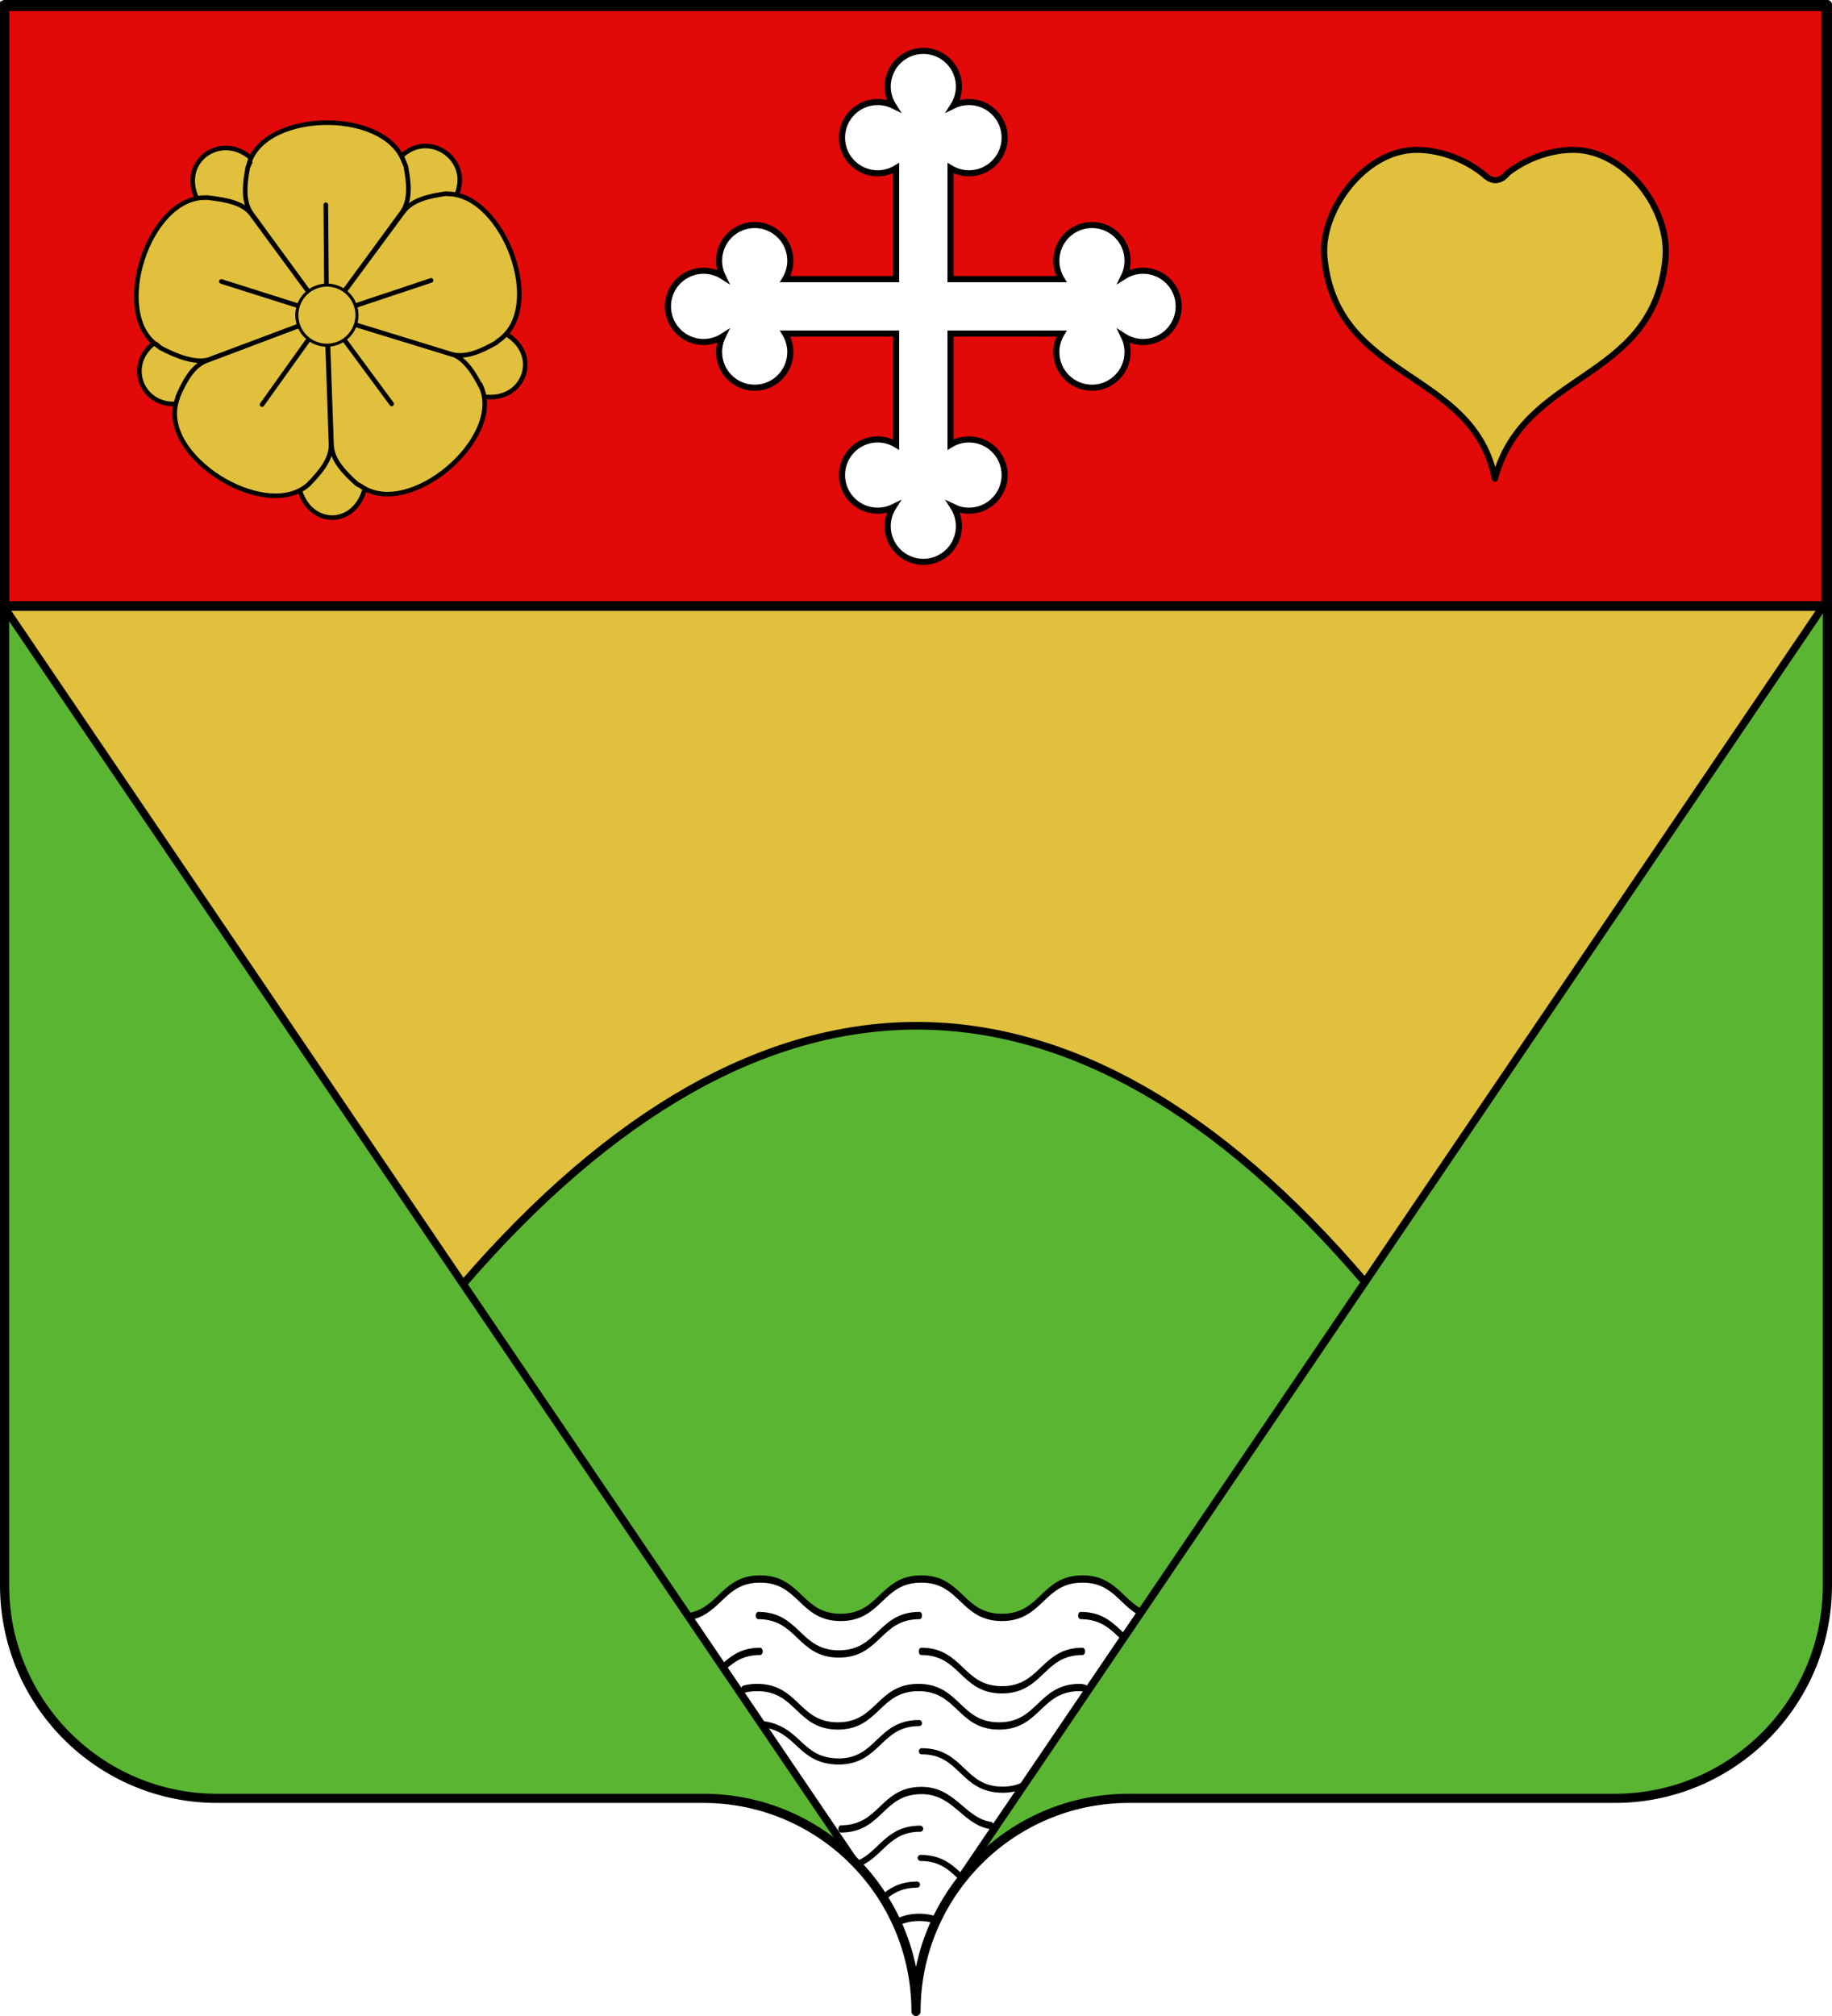
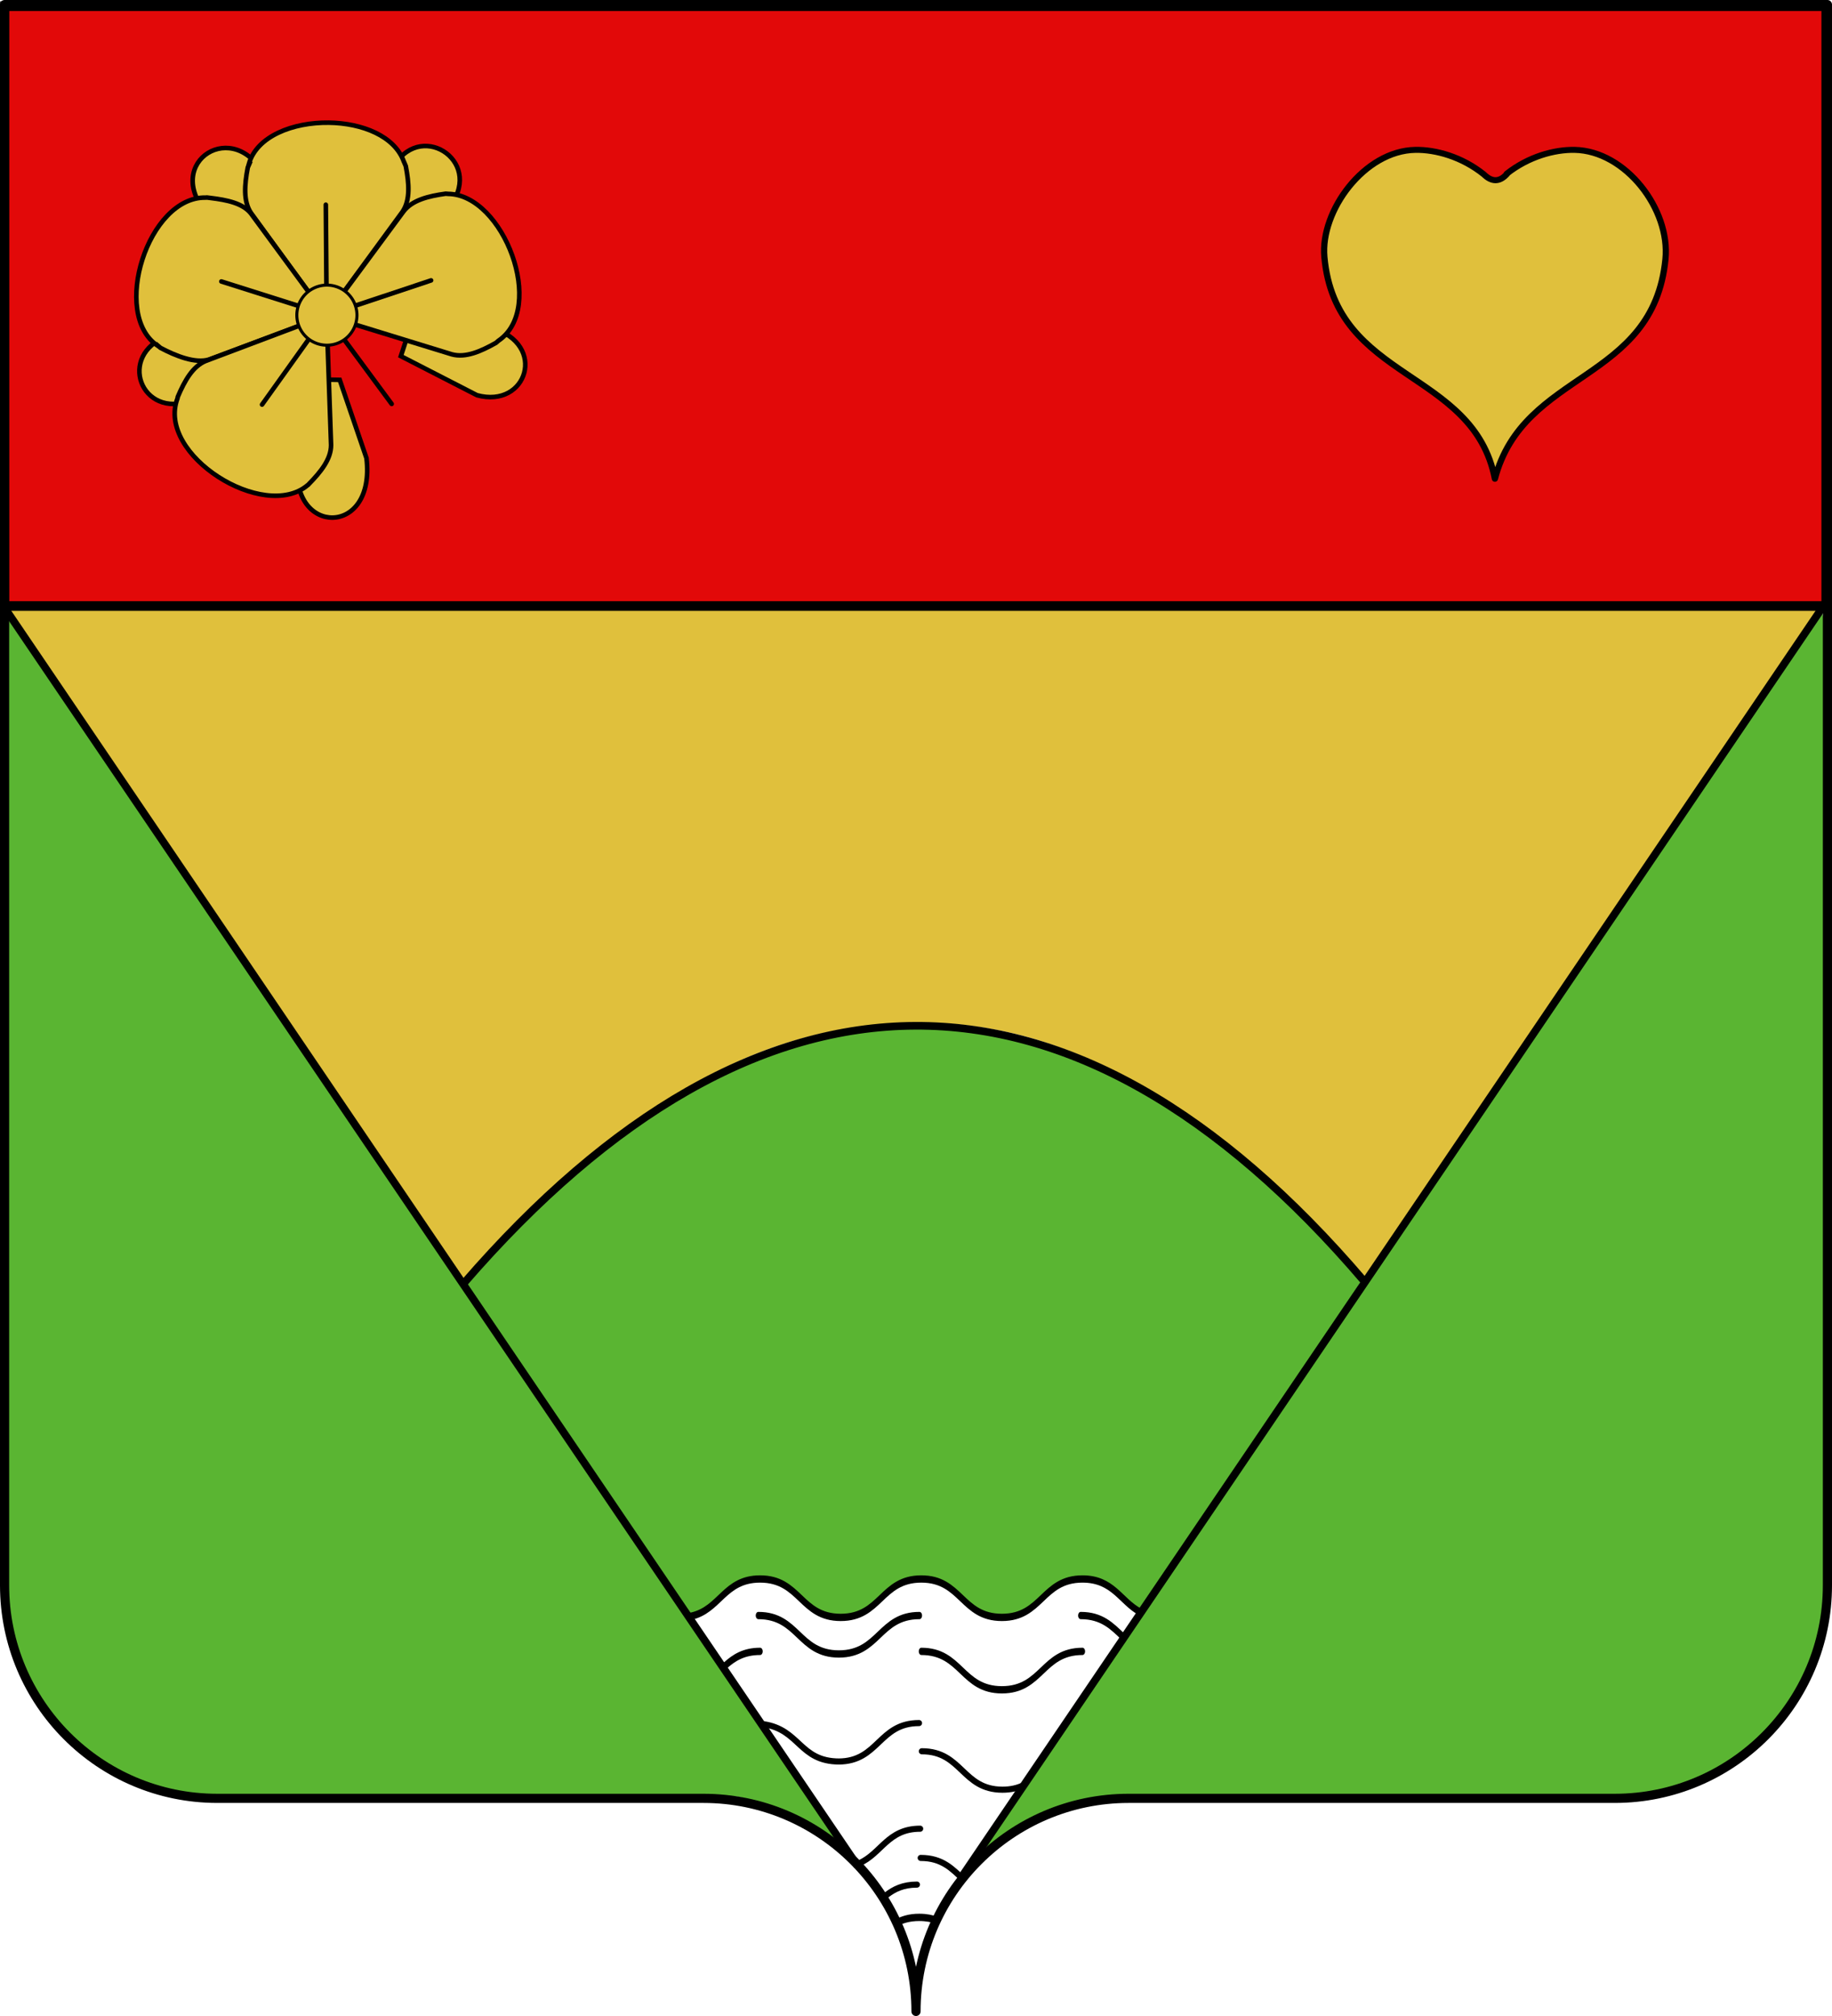
<svg xmlns="http://www.w3.org/2000/svg" xmlns:ns1="http://sodipodi.sourceforge.net/DTD/sodipodi-0.dtd" xmlns:ns2="http://www.inkscape.org/namespaces/inkscape" xmlns:xlink="http://www.w3.org/1999/xlink" height="660" width="600" version="1.0" id="svg2" ns1:version="0.32" ns2:version="0.47 r22583" ns1:docname="Blason_ville_fr_Montriond.svg" ns2:output_extension="org.inkscape.output.svg.inkscape" ns1:modified="true" style="display:inline">
  <ns1:namedview ns2:window-height="965" ns2:window-width="1280" ns2:pageshadow="2" ns2:pageopacity="0.0" guidetolerance="10.0" gridtolerance="10.0" objecttolerance="10.0" borderopacity="1.0" bordercolor="#666666" pagecolor="#ffffff" id="base" showgrid="false" height="660px" ns2:zoom="1" ns2:cx="612.59226" ns2:cy="324.64923" ns2:window-x="-4" ns2:window-y="-4" ns2:current-layer="layer2" ns2:showpageshadow="false" ns2:window-maximized="1" showborder="false" />
  <defs id="defs6">
    <linearGradient id="linearGradient2893">
      <stop style="stop-color:white;stop-opacity:0.314;" offset="0" id="stop2895" />
      <stop id="stop2897" offset="0.19" style="stop-color:white;stop-opacity:0.251;" />
      <stop style="stop-color:#6b6b6b;stop-opacity:0.125;" offset="0.6" id="stop2901" />
      <stop style="stop-color:black;stop-opacity:0.125;" offset="1" id="stop2899" />
    </linearGradient>
    <radialGradient ns2:collect="always" xlink:href="#linearGradient2893" id="radialGradient11919" gradientUnits="userSpaceOnUse" gradientTransform="matrix(1.551,0,0,1.35,-227.894,-51.264)" cx="285.186" cy="200.448" fx="285.186" fy="200.448" r="300" />
    <clipPath id="clipPath4189" clipPathUnits="userSpaceOnUse">
      <path style="fill:none;stroke:#000000;stroke-width:3;stroke-linecap:round;stroke-linejoin:round;stroke-miterlimit:4;stroke-opacity:1;stroke-dasharray:none;stroke-dashoffset:0" d="M 300,658.5 C 300,619.996 331.203,588.746 369.65,588.746 408.097,588.746 490.403,588.746 528.85,588.746 567.297,588.746 598.5,557.497 598.5,518.993 L 598.5,1.5 1.5,1.5 1.5,518.993 C 1.5,557.497 32.703,588.746 71.15,588.746 109.597,588.746 191.903,588.746 230.35,588.746 268.797,588.746 300,619.996 300,658.5 z" id="path4191" />
    </clipPath>
    <clipPath id="clipPath4185" clipPathUnits="userSpaceOnUse">
      <path style="fill:none;stroke:#000000;stroke-width:3;stroke-linecap:round;stroke-linejoin:round;stroke-miterlimit:4;stroke-opacity:1;stroke-dasharray:none;stroke-dashoffset:0" d="M 300,658.5 C 300,619.996 331.203,588.746 369.65,588.746 408.097,588.746 490.403,588.746 528.85,588.746 567.297,588.746 598.5,557.497 598.5,518.993 L 598.5,1.5 1.5,1.5 1.5,518.993 C 1.5,557.497 32.703,588.746 71.15,588.746 109.597,588.746 191.903,588.746 230.35,588.746 268.797,588.746 300,619.996 300,658.5 z" id="path4187" />
    </clipPath>
    <clipPath id="clipPath4173" clipPathUnits="userSpaceOnUse">
      <path style="fill:none;stroke:#000000;stroke-width:3;stroke-linecap:round;stroke-linejoin:round;stroke-miterlimit:4;stroke-opacity:1;stroke-dasharray:none;stroke-dashoffset:0" d="M 300,658.5 C 300,619.996 331.203,588.746 369.65,588.746 408.097,588.746 490.403,588.746 528.85,588.746 567.297,588.746 598.5,557.497 598.5,518.993 L 598.5,1.5 1.5,1.5 1.5,518.993 C 1.5,557.497 32.703,588.746 71.15,588.746 109.597,588.746 191.903,588.746 230.35,588.746 268.797,588.746 300,619.996 300,658.5 z" id="path4175" />
    </clipPath>
    <clipPath id="clipPath4161" clipPathUnits="userSpaceOnUse">
      <path style="fill:none;stroke:#000000;stroke-width:3;stroke-linecap:round;stroke-linejoin:round;stroke-miterlimit:4;stroke-opacity:1;stroke-dasharray:none;stroke-dashoffset:0" d="M 300,658.5 C 300,619.996 331.203,588.746 369.65,588.746 408.097,588.746 490.403,588.746 528.85,588.746 567.297,588.746 598.5,557.497 598.5,518.993 L 598.5,1.5 1.5,1.5 1.5,518.993 C 1.5,557.497 32.703,588.746 71.15,588.746 109.597,588.746 191.903,588.746 230.35,588.746 268.797,588.746 300,619.996 300,658.5 z" id="path4163" />
    </clipPath>
    <clipPath id="clipPath4153" clipPathUnits="userSpaceOnUse">
      <path style="fill:none;stroke:#000000;stroke-width:3;stroke-linecap:round;stroke-linejoin:round;stroke-miterlimit:4;stroke-opacity:1;stroke-dasharray:none;stroke-dashoffset:0" d="M 300,658.5 C 300,619.996 331.203,588.746 369.65,588.746 408.097,588.746 490.403,588.746 528.85,588.746 567.297,588.746 598.5,557.497 598.5,518.993 L 598.5,1.5 1.5,1.5 1.5,518.993 C 1.5,557.497 32.703,588.746 71.15,588.746 109.597,588.746 191.903,588.746 230.35,588.746 268.797,588.746 300,619.996 300,658.5 z" id="path4155" />
    </clipPath>
    <clipPath id="clipPath4149" clipPathUnits="userSpaceOnUse">
-       <path style="fill:none;stroke:#000000;stroke-width:3;stroke-linecap:round;stroke-linejoin:round;stroke-miterlimit:4;stroke-opacity:1;stroke-dasharray:none;stroke-dashoffset:0" d="M 300,658.5 C 300,619.996 331.203,588.746 369.65,588.746 408.097,588.746 490.403,588.746 528.85,588.746 567.297,588.746 598.5,557.497 598.5,518.993 L 598.5,1.5 1.5,1.5 1.5,518.993 C 1.5,557.497 32.703,588.746 71.15,588.746 109.597,588.746 191.903,588.746 230.35,588.746 268.797,588.746 300,619.996 300,658.5 z" id="path4151" />
+       <path style="fill:none;stroke:#000000;stroke-width:3;stroke-linecap:round;stroke-linejoin:round;stroke-miterlimit:4;stroke-opacity:1;stroke-dasharray:none;stroke-dashoffset:0" d="M 300,658.5 C 300,619.996 331.203,588.746 369.65,588.746 408.097,588.746 490.403,588.746 528.85,588.746 567.297,588.746 598.5,557.497 598.5,518.993 C 1.5,557.497 32.703,588.746 71.15,588.746 109.597,588.746 191.903,588.746 230.35,588.746 268.797,588.746 300,619.996 300,658.5 z" id="path4151" />
    </clipPath>
  </defs>
  <g ns2:groupmode="layer" id="layer1" ns2:label="Fond écu" style="display:inline" ns1:insensitive="true">
    <path style="color:#000000;fill:#5ab532;fill-opacity:1;fill-rule:nonzero;stroke:none;stroke-width:1;marker:none;visibility:visible;display:inline;overflow:visible;enable-background:accumulate" d="M 596.834,200.373 C 509.509,326.869 420.193,459.869 334.088,587.203 332.826,590.689 322.715,601.209 323.195,604.648 335.971,599.186 354.632,587.793 369.031,588.415 426.057,587.018 483.162,589.852 540.151,587.302 567.435,582.876 593.376,557.876 597.022,530.246 598.856,431.344 599.654,332.597 597.865,233.683 597.335,225.002 598.575,208.323 596.834,200.373 z" id="path3829" ns1:nodetypes="cccccccc" />
    <path style="color:#000000;fill:#5ab532;fill-opacity:1;fill-rule:nonzero;stroke:none;stroke-width:1;marker:none;visibility:visible;display:inline;overflow:visible;enable-background:accumulate" d="M 1.914,201.097 C -0.211,232.171 2.957,272.758 2.485,304.016 2.774,377.656 0.166,450.146 2.011,523.766 1.152,539.993 11.16,557.559 22.611,568.548 34.468,581.611 51.831,589.608 69.631,588.983 126.352,590.926 183.367,585.553 240.061,588.026 250.293,588.703 264.381,599.954 273.688,603.046 272.324,596.918 262.079,585.555 259.101,579.787 175.225,455.865 91.828,331.813 6.922,208.596 L 6.111,206.362 1.914,201.097 z" id="path3831" ns1:nodetypes="ccccccccccc" />
    <path style="color:#000000;fill:#5ab532;fill-opacity:1;fill-rule:nonzero;stroke:none;stroke-width:1;marker:none;visibility:visible;display:inline;overflow:visible;enable-background:accumulate" d="M 294.086,336.239 C 255.69,336.548 220.947,357.338 191.981,381.026 179.116,393.111 163.541,406.474 152.7,420.281 158.203,431.265 167.752,441.829 174.13,452.769 191.495,477.903 208.102,505.113 226.224,529.471 234.992,525.543 242.206,512.757 253.125,516.639 262.413,519.133 268.078,532.363 279.07,528.979 287.855,525.318 295.567,512.733 306.489,516.676 315.386,519.433 321.351,532.925 331.95,529.224 340.748,526.081 346.389,514.969 356.87,516.636 363.552,516.437 367.696,526.11 374.138,527.023 397.872,492.709 423.288,454.387 445.837,419.413 433.488,403.176 417.469,388.94 401.998,375.648 372.664,352.716 336.807,334.235 298.638,336.216 L 296.668,336.229 294.086,336.239 z" id="path3833" ns1:nodetypes="cccccccccccccccc" />
    <path id="path2014" style="fill:none;stroke:none" d="M 322.215,606.55 C 331.443,600.173 338.038,588.746 376.485,588.746 414.932,588.746 490.403,588.746 528.85,588.746 567.297,588.746 598.5,557.496 598.5,518.992 L 598.5,1.5 1.5,1.5 1.5,518.992 C 1.5,557.496 32.703,588.746 71.15,588.746 109.597,588.746 191.903,588.746 230.35,588.746 268.797,588.746 343.747,573.856 322.215,606.55 z" ns1:nodetypes="cssccccssc" />
    <path style="color:#000000;fill:#e0c03c;fill-opacity:1;fill-rule:nonzero;stroke:none;stroke-width:1;marker:none;visibility:visible;display:inline;overflow:visible;enable-background:accumulate" d="M 144.774,198.834 C 98.904,199.103 49.087,197.622 3.236,198.94 0.082,199.581 8.909,207.2 8.862,208.876 56.177,278.989 104.721,349.586 152.285,419.53 176.938,392.94 203.788,365.468 236.986,349.718 270.616,333.022 311.017,329.748 346.451,342.677 385.234,356.336 416.332,385.028 443.332,414.985 444.804,416.531 447.109,422.269 448.082,418.276 496.312,347.233 549.305,270.324 597.318,199.149 578.836,197.835 556.442,199.33 537.817,199 406.672,198.678 275.919,198.77 144.774,198.834 z" id="path4404" ns1:nodetypes="ccccccccccc" />
    <g style="fill:#e20909;display:inline" ns2:label="chef" id="layer5-2" transform="matrix(1,0,0,1.097,-0.012,-0.296)">
      <rect y="2.114" x="1.532" height="179.009" width="596.466" id="rect2230" style="fill:#e20909;fill-opacity:1;fill-rule:nonzero;stroke:#000000;stroke-width:2.902;stroke-miterlimit:4;stroke-opacity:1;stroke-dasharray:none" />
    </g>
    <path style="fill:none;stroke:#000000;stroke-width:2.5;stroke-linecap:butt;stroke-linejoin:miter;stroke-miterlimit:4;stroke-opacity:1;stroke-dasharray:none" d="M 597.468,197.975 314.557,615.063" id="path4398" />
    <path style="fill:none;stroke:#000000;stroke-width:2.5;stroke-linecap:butt;stroke-linejoin:miter;stroke-miterlimit:4;stroke-opacity:1;stroke-dasharray:none" d="M 1.266,198.608 280.81,610.772" id="path4400" ns1:nodetypes="cc" />
    <path style="fill:none;stroke:#000000;stroke-width:2.5;stroke-linecap:butt;stroke-linejoin:miter;stroke-miterlimit:4;stroke-opacity:1;stroke-dasharray:none" d="M 151.899,420.127 C 248.583,308.409 351.023,307.244 446.835,419.494" id="path4402" ns1:nodetypes="cc" />
    <path style="color:#000000;fill:#ffffff;fill-opacity:1;fill-rule:nonzero;stroke:none;stroke-width:1;marker:none;visibility:visible;display:inline;overflow:visible;enable-background:accumulate" d="M 300.891,516.973 C 296.462,516.986 292.629,519.399 289.627,522.459 285.925,525.948 281.504,529.707 276.006,529.08 272.838,529.348 269.613,528.945 266.991,527.056 262.025,524.089 258.454,518.57 252.584,517.23 248.641,517.031 244.263,516.567 240.963,519.206 236.644,522.273 232.964,526.3 228.232,528.658 243.083,551.057 258.428,573.196 273.585,595.416 279.035,603.525 284.784,611.485 290.285,619.515 294.695,626.159 297.319,633.742 299.684,641.292 300.809,641.584 300.783,639.477 301.158,638.783 303.81,628.717 309.262,619.724 315.156,611.236 333.92,583.287 353.022,555.556 371.723,527.568 372.374,526.17 370.053,525.912 369.554,524.888 365.462,521.313 361.178,516.641 355.253,516.984 351.119,516.69 347.071,518.215 344.087,521.049 340.09,524.446 336.289,528.671 330.721,529.106 325.448,529.904 319.94,528.174 316.196,524.396 312.571,521.157 308.89,517.257 303.689,517.048 302.761,516.943 301.823,516.93 300.891,516.973 z" id="path2958" />
    <path style="fill:none;stroke:#000000;stroke-width:3.796;stroke-linecap:round;stroke-linejoin:round;stroke-miterlimit:4;stroke-opacity:1;stroke-dasharray:none;stroke-dashoffset:0;display:inline" d="M 130.018,537.314 C 151.858,533.983 154.638,517.914 181.462,517.914 211.388,517.914 211.388,537.914 241.314,537.914 271.241,537.914 271.241,517.914 301.167,517.914 331.093,517.914 331.093,537.914 361.019,537.914 390.945,537.914 390.945,517.914 420.871,517.914 443.632,517.914 449.082,529.484 463.554,535.024" id="path3954-8" clip-path="url(#clipPath4153)" transform="matrix(0.441,0,0,0.629,168.92,191.161)" ns1:nodetypes="cssssss" />
-     <path style="fill:none;stroke:#000000;stroke-width:3.796;stroke-linecap:round;stroke-linejoin:round;stroke-miterlimit:4;stroke-opacity:1;stroke-dasharray:none;stroke-dashoffset:0;display:inline" d="M 170.928,562.101 C 173.866,561.547 177.16,561.23 180.928,561.23 210.854,561.23 210.854,581.23 240.78,581.23 270.706,581.23 270.706,561.23 300.632,561.23 330.558,561.23 330.558,581.23 360.484,581.23 390.41,581.23 390.41,561.23 420.336,561.23 422.867,561.23 422.085,561.373 424.224,561.635" id="path3954-5" clip-path="url(#clipPath4149)" transform="matrix(0.441,0,0,0.629,168.211,199.448)" ns1:nodetypes="cssssss" />
    <path style="fill:none;stroke:#000000;stroke-width:2;stroke-linecap:round;stroke-linejoin:round;stroke-miterlimit:4;stroke-opacity:1;stroke-dasharray:none;stroke-dashoffset:0;display:inline" d="M 300.307,616.983 C 295.785,616.983 292.812,618.458 290.326,620.398" id="path3746" ns1:nodetypes="cs" />
    <path style="fill:none;stroke:#000000;stroke-width:3.796;stroke-linecap:round;stroke-linejoin:round;stroke-miterlimit:4;stroke-opacity:1;stroke-dasharray:none;stroke-dashoffset:0;display:inline" d="M 451.582,550.178 M 180.928,539.298 C 210.854,539.298 210.854,559.298 240.78,559.298 M 420.336,539.298 C 436.178,539.298 443.634,544.902 451.582,550.178 M 240.78,559.298 C 270.706,559.298 270.706,539.298 300.632,539.298 M 1.371,559.298" id="path3946-3" ns1:nodetypes="ccccsccc" clip-path="url(#clipPath4161)" transform="matrix(0.441,0,0,0.629,168.563,189.678)" />
    <path style="fill:none;stroke:#000000;stroke-width:3.796;stroke-linecap:round;stroke-linejoin:round;stroke-miterlimit:4;stroke-opacity:1;stroke-dasharray:none;stroke-dashoffset:0;display:inline" d="M 214.91,562.781 C 221.25,566.756 228.492,570.127 240.78,570.127 M 121.075,570.127 M 360.484,570.127 C 390.41,570.127 390.41,550.127 420.336,550.127 450.262,550.127 450.262,570.127 480.188,570.127" id="path3942" ns1:nodetypes="cscccs" clip-path="url(#clipPath4189)" transform="matrix(0.441,0,0,-0.629,142.771,899.239)" />
-     <path style="fill:none;stroke:#000000;stroke-width:3.796;stroke-linecap:round;stroke-linejoin:round;stroke-miterlimit:4;stroke-opacity:1;stroke-dasharray:none;stroke-dashoffset:0;display:inline" d="M 240.78,505.149 C 270.706,505.149 270.706,485.149 300.632,485.149 325.118,485.149 331.893,501.255 352.192,503.406" id="path3934" ns1:nodetypes="ccc" clip-path="url(#clipPath4173)" transform="matrix(0.441,0,0,0.629,169.228,281.015)" />
    <path id="path3738" style="fill:none;stroke:#000000;stroke-width:2;stroke-linecap:round;stroke-linejoin:round;stroke-miterlimit:4;stroke-opacity:1;stroke-dasharray:none;stroke-dashoffset:0;display:inline" d="M 249.875,564.445 C 262.055,566.154 261.714,576.684 274.919,576.684 M 274.577,576.684 C 287.783,576.684 287.783,564.103 300.988,564.103" ns1:nodetypes="cccc" />
    <path style="fill:none;stroke:#000000;stroke-width:2;stroke-linecap:round;stroke-linejoin:round;stroke-miterlimit:4;stroke-opacity:1;stroke-dasharray:none;stroke-dashoffset:0;display:inline" d="M 334.975,584.557 C 333.157,585.389 331.014,585.911 328.323,585.911 315.117,585.911 315.117,573.331 301.912,573.331" id="path3736" ns1:nodetypes="csc" />
    <path style="fill:none;stroke:#000000;stroke-width:1.5;stroke-linecap:round;stroke-linejoin:round;stroke-miterlimit:4;stroke-opacity:1;stroke-dasharray:none;stroke-dashoffset:0;display:inline" d="M 249.002,566.154" id="path3734" />
    <path style="fill:none;stroke:#000000;stroke-width:3.796;stroke-linecap:round;stroke-linejoin:round;stroke-miterlimit:4;stroke-opacity:1;stroke-dasharray:none;stroke-dashoffset:0;display:inline" d="M 283.05,531.519 C 287.688,529.685 293.249,528.468 300.632,528.468 305.848,528.468 310.155,529.076 313.87,530.079" id="path3940" ns1:nodetypes="css" clip-path="url(#clipPath4185)" transform="matrix(0.441,0,0,0.629,168.505,295.302)" />
    <path id="path3738-1" style="fill:none;stroke:#000000;stroke-width:2;stroke-linecap:round;stroke-linejoin:round;stroke-miterlimit:4;stroke-opacity:1;stroke-dasharray:none;stroke-dashoffset:0;display:inline" d="M 281.421,609.994 C 288.672,606.799 290.76,598.685 301.365,598.685" ns1:nodetypes="cc" />
    <path style="fill:none;stroke:#000000;stroke-width:2;stroke-linecap:round;stroke-linejoin:round;stroke-miterlimit:4;stroke-opacity:1;stroke-dasharray:none;stroke-dashoffset:0;display:inline" d="M 315.468,615.234 M 301.536,608.254 C 308.622,608.254 311.906,611.877 315.468,615.234" id="path3942-0" ns1:nodetypes="ccs" />
  </g>
  <g ns2:groupmode="layer" id="layer2" ns2:label="Meubles" style="display:inline" ns1:insensitive="true">
-     <path style="fill:#ffffff;fill-opacity:1;stroke:#000000;stroke-width:2;stroke-linecap:round;stroke-miterlimit:4;stroke-opacity:1;stroke-dasharray:none" d="M 374.375,88.631 C 372.071,88.631 369.925,89.301 368.116,90.453 368.872,88.908 369.297,87.171 369.297,85.335 369.297,78.89 364.073,73.666 357.628,73.666 351.183,73.666 345.959,78.89 345.959,85.335 345.959,87.553 346.578,89.626 347.652,91.392 L 311.308,91.392 311.308,55.048 C 313.074,56.122 315.147,56.741 317.365,56.741 323.81,56.741 329.034,51.517 329.034,45.072 329.034,38.627 323.81,33.403 317.365,33.403 315.529,33.403 313.792,33.828 312.247,34.584 313.399,32.775 314.069,30.629 314.069,28.325 314.069,21.881 308.845,16.656 302.4,16.656 295.955,16.656 290.731,21.881 290.731,28.325 290.731,30.629 291.401,32.775 292.553,34.584 291.008,33.828 289.271,33.403 287.435,33.403 280.99,33.403 275.766,38.627 275.766,45.072 275.766,51.517 280.99,56.741 287.435,56.741 289.653,56.741 291.726,56.122 293.492,55.048 L 293.492,91.392 257.148,91.392 C 258.222,89.626 258.841,87.553 258.841,85.335 258.841,78.89 253.617,73.666 247.172,73.666 240.727,73.666 235.503,78.89 235.503,85.335 235.503,87.171 235.928,88.908 236.684,90.453 234.875,89.301 232.729,88.631 230.425,88.631 223.981,88.631 218.756,93.855 218.756,100.3 218.756,106.745 223.981,111.969 230.425,111.969 232.729,111.969 234.875,111.299 236.684,110.147 235.928,111.692 235.503,113.429 235.503,115.265 235.503,121.71 240.727,126.934 247.172,126.934 253.617,126.934 258.841,121.71 258.841,115.265 258.841,113.047 258.222,110.974 257.148,109.208 L 293.492,109.208 293.492,145.552 C 291.726,144.478 289.653,143.859 287.435,143.859 280.99,143.859 275.766,149.083 275.766,155.528 275.766,161.973 280.99,167.197 287.435,167.197 289.271,167.197 291.008,166.772 292.553,166.016 291.401,167.825 290.731,169.971 290.731,172.275 290.731,178.719 295.955,183.944 302.4,183.944 308.845,183.944 314.069,178.719 314.069,172.275 314.069,169.971 313.399,167.825 312.247,166.016 313.792,166.772 315.529,167.197 317.365,167.197 323.81,167.197 329.034,161.973 329.034,155.528 329.034,149.083 323.81,143.859 317.365,143.859 315.147,143.859 313.074,144.478 311.308,145.552 L 311.308,109.208 347.652,109.208 C 346.578,110.974 345.959,113.047 345.959,115.265 345.959,121.71 351.183,126.934 357.628,126.934 364.073,126.934 369.297,121.71 369.297,115.265 369.297,113.429 368.872,111.692 368.116,110.147 369.925,111.299 372.071,111.969 374.375,111.969 380.819,111.969 386.044,106.745 386.044,100.3 386.044,93.855 380.819,88.631 374.375,88.631 z" id="path3035" />
    <g id="g4299" transform="translate(237.4,5.194)" style="fill:#e0c03c">
      <path ns1:nodetypes="ccccc" d="M -76.281,102.186 -103.359,102.992 -106.115,111.399 -81.185,124.189 C -64.758,128.681 -58.015,107.544 -76.281,102.186 z" style="fill:#e0c03c;fill-opacity:1;fill-rule:evenodd;stroke:#000000;stroke-width:1.5;stroke-linecap:butt;stroke-linejoin:miter;stroke-miterlimit:4;stroke-opacity:1;stroke-dasharray:none;filter:url(#filter4227)" id="path9102" />
      <path ns1:nodetypes="ccccc" d="M -117.373,144.8 -126.138,119.167 -134.983,119.016 -139.843,146.611 C -142.38,170.087 -114.27,170.807 -117.373,144.8 z" style="fill:#e0c03c;fill-opacity:1;fill-rule:evenodd;stroke:#000000;stroke-width:1.5;stroke-linecap:butt;stroke-linejoin:miter;stroke-miterlimit:4;stroke-opacity:1;stroke-dasharray:none;filter:url(#filter4243)" id="path9100" />
      <path ns1:nodetypes="ccccc" d="M -174.743,125.952 -152.428,110.593 -154.671,102.035 -182.553,104.805 C -199.157,111.03 -191.288,132.111 -174.743,125.952 z" style="fill:#e0c03c;fill-opacity:1;fill-rule:evenodd;stroke:#000000;stroke-width:1.5;stroke-linecap:butt;stroke-linejoin:miter;stroke-miterlimit:4;stroke-opacity:1;stroke-dasharray:none;filter:url(#filter4259)" id="path9098" />
      <path ns1:nodetypes="ccccc" d="M -108.1,48.735 -119.87,73.134 -113.681,79.456 -90.837,63.231 C -78.089,48.53 -98.878,34.039 -108.1,48.735 z" style="fill:#e0c03c;fill-opacity:1;fill-rule:evenodd;stroke:#000000;stroke-width:1.5;stroke-linecap:butt;stroke-linejoin:miter;stroke-miterlimit:4;stroke-opacity:1;stroke-dasharray:none;filter:url(#filter4205)" id="path9096" />
      <path ns1:nodetypes="ccccc" d="M -168.105,66.374 -145.457,81.237 -138.379,75.929 -151.473,51.157 C -162.134,33.12 -185.379,49.267 -168.105,66.374 z" style="fill:#e0c03c;fill-opacity:1;fill-rule:evenodd;stroke:#000000;stroke-width:1.5;stroke-linecap:butt;stroke-linejoin:miter;stroke-miterlimit:4;stroke-opacity:1;stroke-dasharray:none;filter:url(#filter4275)" id="path8209" />
      <path id="path2843" d="M -129.688,34.969 C -141.423,34.812 -153.335,39.375 -155.906,48.531 L -155.781,48.531 C -155.934,48.877 -156.109,49.252 -156.25,49.625 -157.331,55.311 -157.768,60.676 -155.188,64.531 L -130.594,98.281 -105.562,64.094 C -102.982,60.239 -103.419,54.873 -104.5,49.188 -104.688,48.69 -104.886,48.23 -105.094,47.781 -105.1,47.768 -105.119,47.763 -105.125,47.75 -108.116,39.327 -118.818,35.114 -129.688,34.969 z" style="fill:#e0c03c;fill-opacity:1;fill-rule:evenodd;stroke:#000000;stroke-width:1.5;stroke-linecap:butt;stroke-linejoin:miter;stroke-miterlimit:4;stroke-opacity:1;stroke-dasharray:none;filter:url(#filter4197)" />
      <path id="path8191" d="M -169.625,59.469 C -169.755,59.477 -169.873,59.49 -170,59.5 -188.912,59.111 -201.147,97.608 -185.812,107.969 L -185.781,107.906 C -185.484,108.165 -185.173,108.431 -184.844,108.688 -179.73,111.398 -173.445,113.859 -169,112.531 L -130.562,98.219 -155.25,64.656 C -157.962,61.311 -163.088,60.274 -168.406,59.625 -168.818,59.575 -169.212,59.515 -169.625,59.469 z" style="fill:#e0c03c;fill-opacity:1;fill-rule:evenodd;stroke:#000000;stroke-width:1.5;stroke-linecap:butt;stroke-linejoin:miter;stroke-miterlimit:4;stroke-opacity:1;stroke-dasharray:none;filter:url(#filter4267)" />
-       <path id="path8197" d="M -130.344,98.219 -128.812,140.75 C -128.509,145.379 -124.854,149.37 -120.531,153.219 -120.112,153.478 -119.689,153.69 -119.281,153.906 -119.249,153.923 -119.219,153.952 -119.188,153.969 -103.436,165.055 -72.156,138.345 -79.844,121.312 L -79.906,121.375 C -82.459,116.392 -85.354,112.066 -89.625,110.625 L -130.344,98.219 z" style="fill:#e0c03c;fill-opacity:1;fill-rule:evenodd;stroke:#000000;stroke-width:1.5;stroke-linecap:butt;stroke-linejoin:miter;stroke-miterlimit:4;stroke-opacity:1;stroke-dasharray:none;filter:url(#filter4235)" />
      <path id="path8203" d="M -130.438,98.062 -170,112.969 C -174.292,114.728 -176.913,119.428 -179.188,124.75 -179.22,124.889 -179.221,125.019 -179.25,125.156 -179.257,125.189 -179.274,125.217 -179.281,125.25 -186.28,143.716 -150.865,165.78 -136.625,153.625 -136.561,153.581 -136.502,153.545 -136.438,153.5 -136.38,153.442 -136.338,153.37 -136.281,153.312 -132.29,149.252 -128.977,145.105 -128.969,140.531 L -130.438,98.062 z" style="fill:#e0c03c;fill-opacity:1;fill-rule:evenodd;stroke:#000000;stroke-width:1.5;stroke-linecap:butt;stroke-linejoin:miter;stroke-miterlimit:4;stroke-opacity:1;stroke-dasharray:none;filter:url(#filter4251)" />
      <path id="path8185" d="M -91.438,58.219 C -97.17,59.015 -102.393,60.321 -105.219,64 L -130.469,98.188 -89.406,110.812 C -84.928,112.024 -79.978,109.875 -74.938,107.031 -74.67,106.811 -74.433,106.596 -74.188,106.375 -58.318,95.699 -72.494,58.492 -90.594,58.281 -90.873,58.26 -91.146,58.229 -91.438,58.219 z" style="fill:#e0c03c;fill-opacity:1;fill-rule:evenodd;stroke:#000000;stroke-width:1.5;stroke-linecap:butt;stroke-linejoin:miter;stroke-miterlimit:4;stroke-opacity:1;stroke-dasharray:none;filter:url(#filter4175)" />
      <path d="M -164.904,86.955 -130.421,97.86 -130.687,61.825 -130.403,97.991 -96.214,86.602 -130.522,98.048 -109.126,127.044 -130.613,97.953 -151.578,127.262 -130.551,97.837 -164.904,86.955 z" ns2:randomized="0" ns2:rounded="0" ns2:flatsided="false" ns1:arg2="-0.76559226" ns1:arg1="-2.8325713" ns1:r2="0.11241669" ns1:r1="36.11269" ns1:cy="97.937668" ns1:cx="-130.50183" ns1:sides="5" id="path4014" style="fill:#e0c03c;fill-opacity:1;fill-rule:evenodd;stroke:#000000;stroke-width:1.5;stroke-linecap:round;stroke-linejoin:round;stroke-miterlimit:4;stroke-opacity:1;stroke-dasharray:none" ns1:type="star" />
      <path id="path1952" style="fill:#e0c03c;fill-opacity:1;fill-rule:evenodd;stroke:#000000;stroke-width:1;stroke-miterlimit:4;stroke-opacity:1;stroke-dasharray:none;filter:url(#filter4153)" d="M -120.497,97.984 A 9.841,9.833 0 1 1 -140.18,97.984 9.841,9.833 0 1 1 -120.497,97.984 z" />
    </g>
    <g id="g19931" transform="matrix(0.707,0,0,0.683,447.75,-11.218)" style="fill:#e0c03c">
      <path ns1:nodetypes="ccscssscc" id="path13539" d="M 54.029,99.977 C 43.882,91.557 31.744,88.095 22.356,88.258 -1.367,88.669 -21.708,117.556 -19.806,139.576 -14.641,199.374 49.205,193.2 59.189,245.92 72.478,193.666 132.535,199.972 138.199,140.639 140.476,116.775 119.782,88.707 96.086,88.257 86.77,88.081 74.709,91.474 64.634,99.741 L 64.848,99.728 C 61.242,103.946 57.636,103.624 54.029,99.977 z" style="fill:#e0c03c;fill-opacity:1;fill-rule:evenodd;stroke:#000000;stroke-width:2.879;stroke-linecap:round;stroke-linejoin:round;stroke-miterlimit:4;stroke-opacity:1;stroke-dasharray:none;display:inline" />
    </g>
  </g>
  <g ns2:groupmode="layer" id="layer3" ns2:label="Reflet final" ns1:insensitive="true" style="display:none">
    <path id="path2875" style="fill:url(#radialGradient11919);fill-opacity:1;fill-rule:evenodd;stroke:none" d="M 1.5,1.5 1.5,518.991 C 1.5,557.496 32.703,588.746 71.15,588.746 109.597,588.746 191.903,588.746 230.35,588.746 268.797,588.745 300,619.996 300,658.5 300,619.996 331.203,588.746 369.65,588.746 408.097,588.745 490.403,588.746 528.85,588.746 567.297,588.746 598.5,557.496 598.5,518.991 L 598.5,1.5 1.5,1.5 z" />
  </g>
  <g ns2:groupmode="layer" id="layer4" ns2:label="Contour final" ns1:insensitive="true" style="display:inline">
    <path id="path1572" style="fill:none;stroke:#000000;stroke-width:3;stroke-linecap:round;stroke-linejoin:round;stroke-miterlimit:4;stroke-opacity:1;stroke-dasharray:none;stroke-dashoffset:0" d="M 300,658.5 C 300,619.996 331.203,588.746 369.65,588.746 408.097,588.746 490.403,588.746 528.85,588.746 567.297,588.746 598.5,557.497 598.5,518.993 L 598.5,1.5 1.5,1.5 1.5,518.993 C 1.5,557.497 32.703,588.746 71.15,588.746 109.597,588.746 191.903,588.746 230.35,588.746 268.797,588.746 300,619.996 300,658.5 z" ns1:nodetypes="cssccccssc" />
  </g>
</svg>